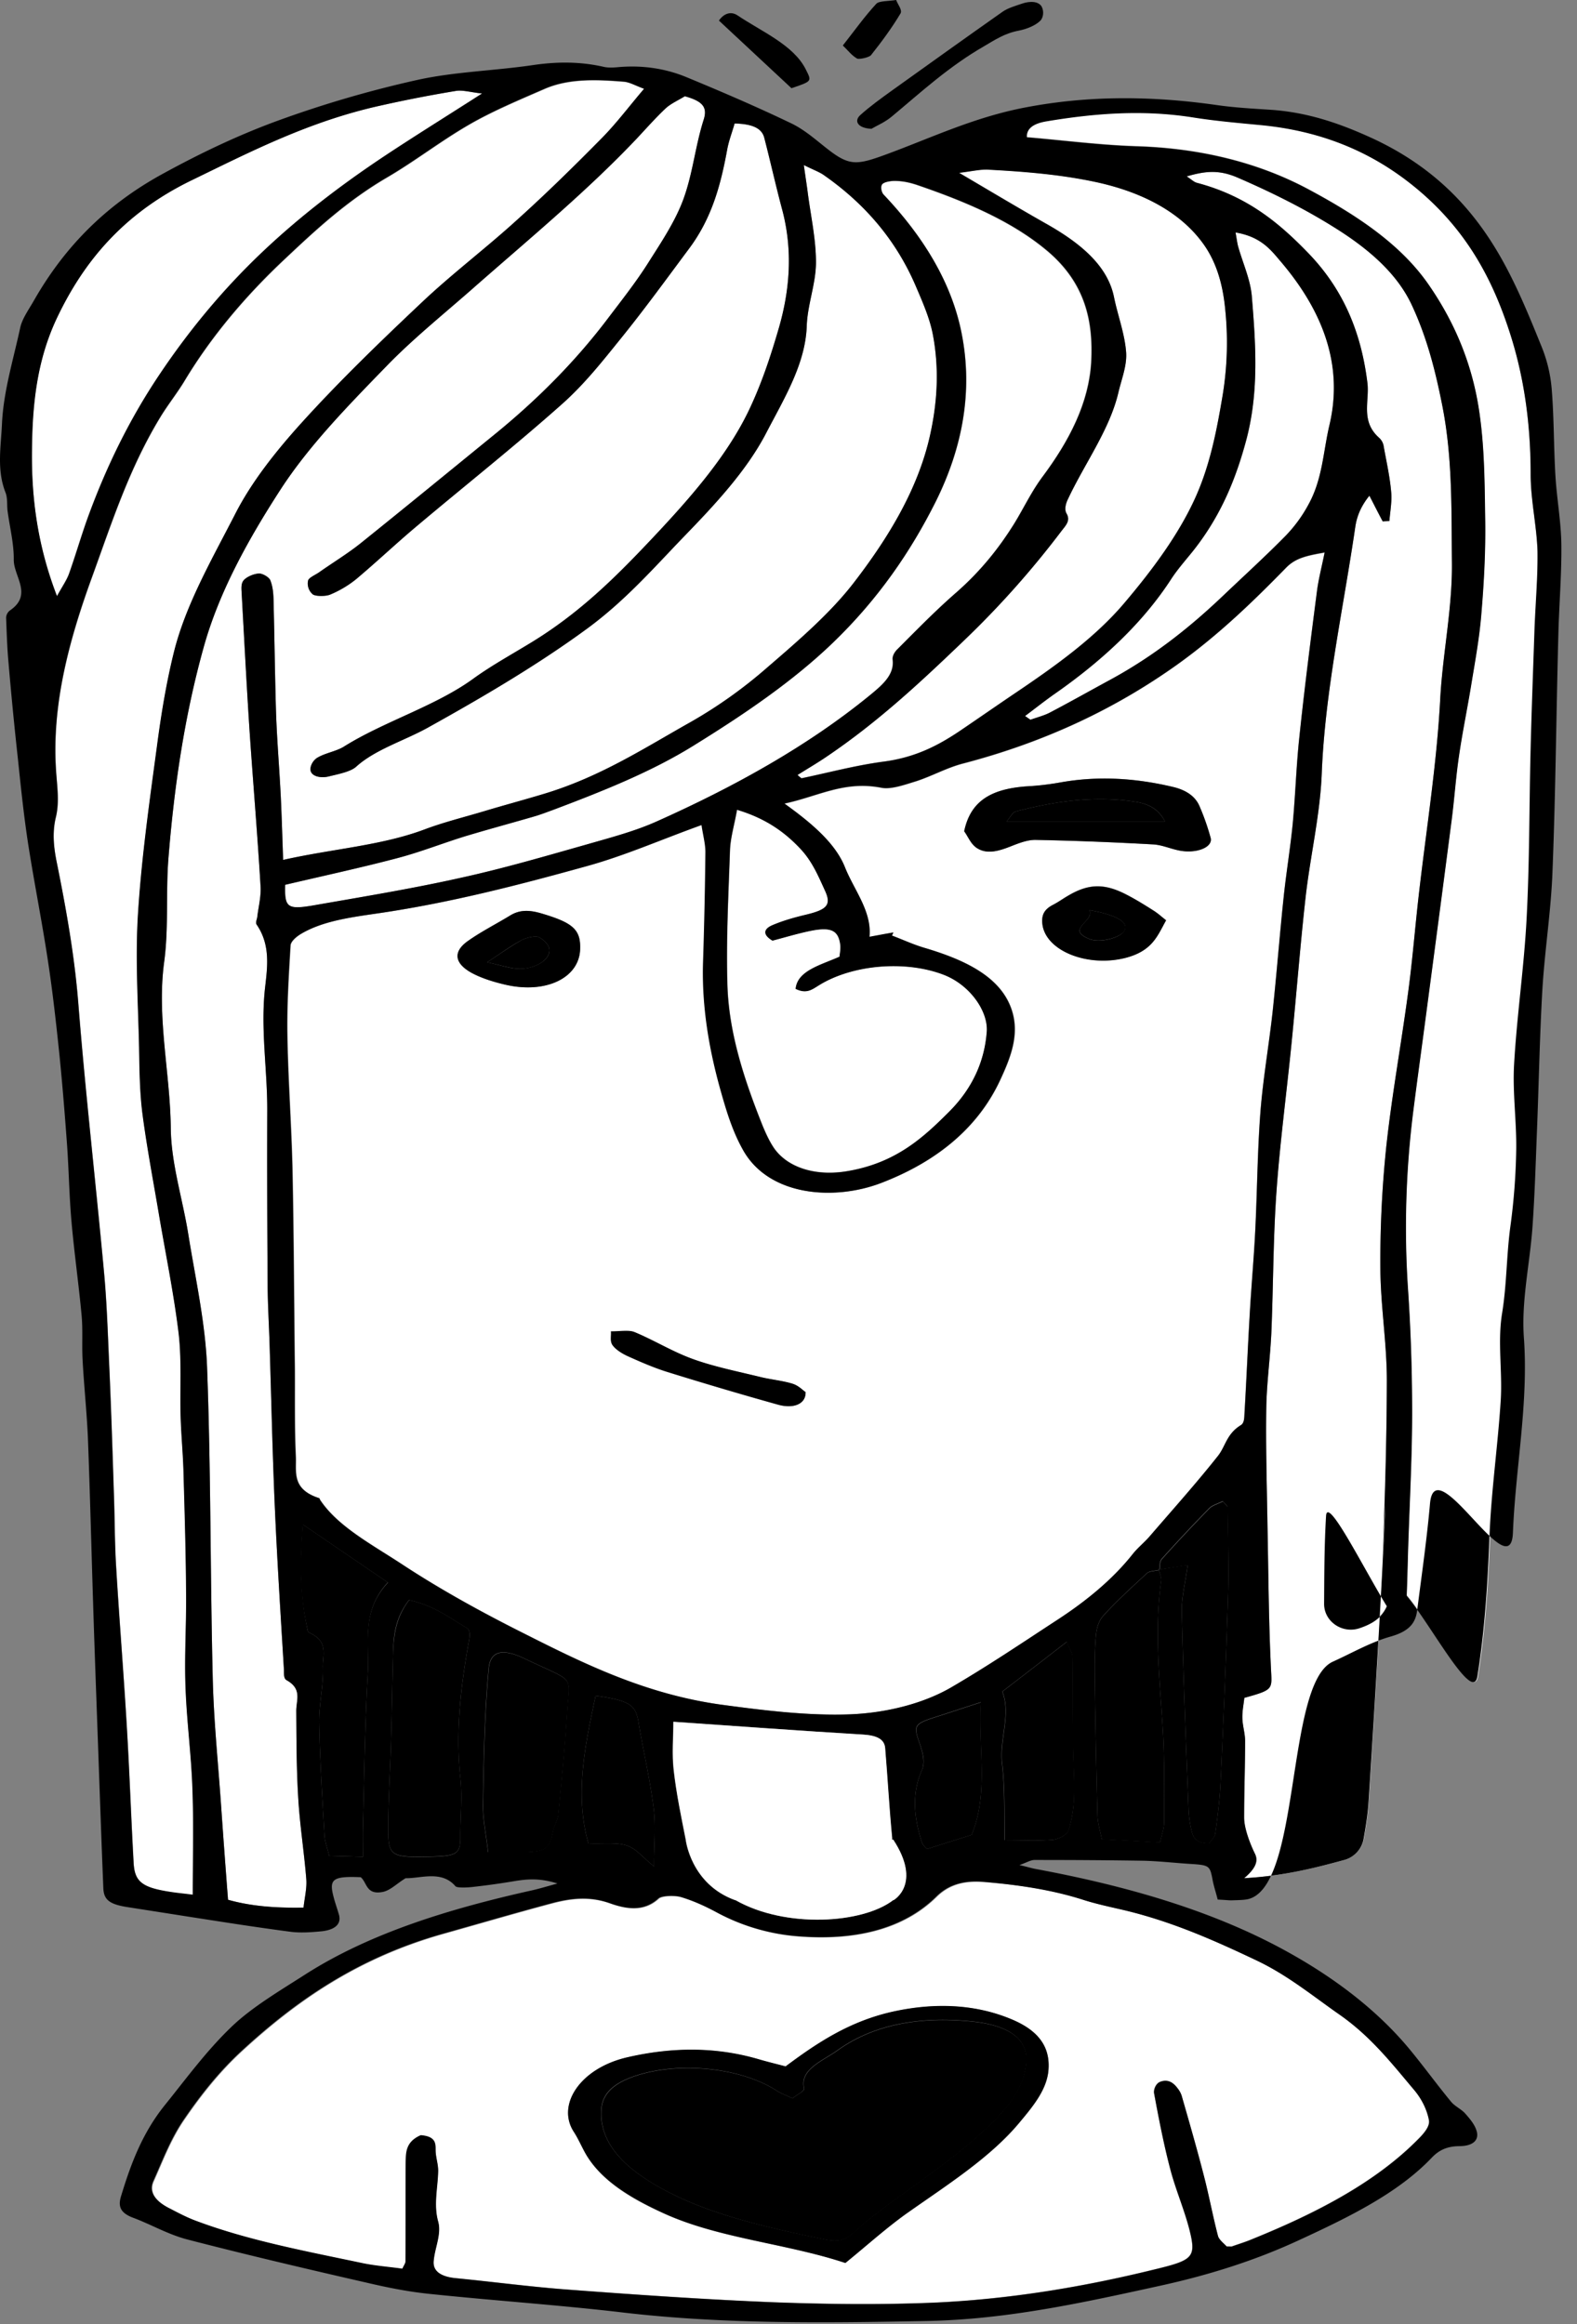
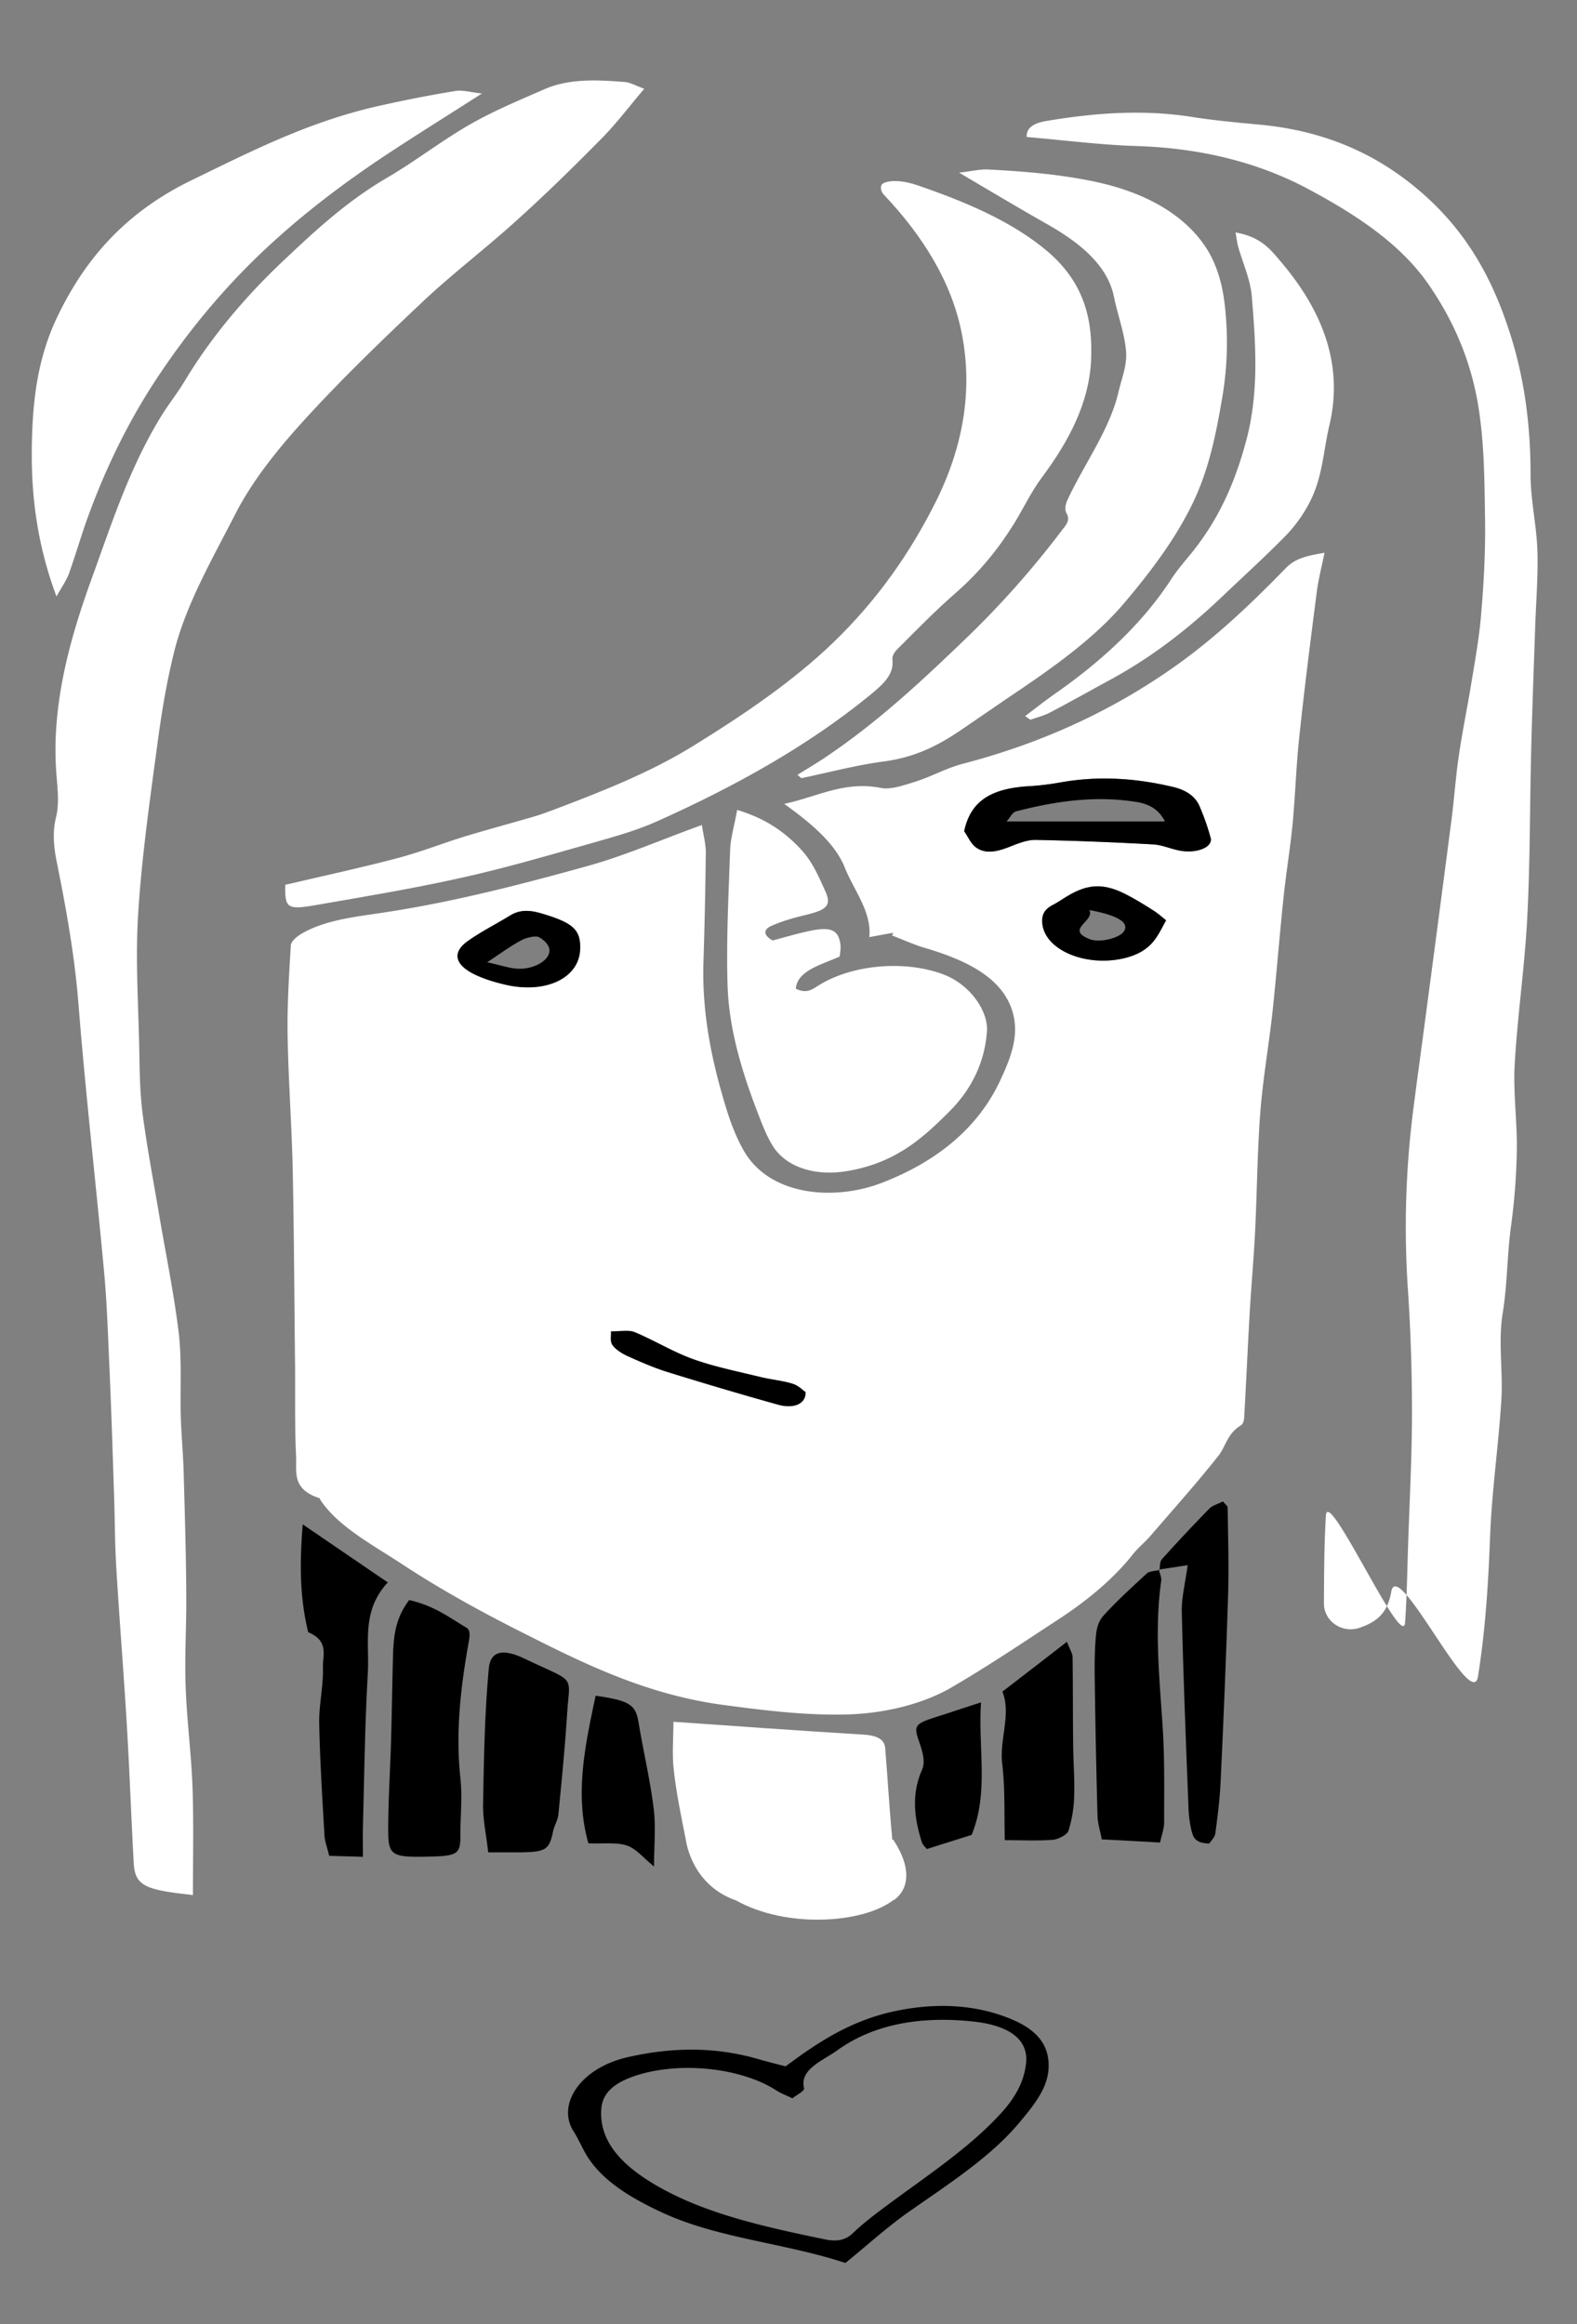
<svg xmlns="http://www.w3.org/2000/svg" width="95" height="140" fill="none">
  <rect width="100%" height="100%" fill="#808080" stroke="none" />
-   <path fill="#000" fill-rule="evenodd" d="M52.497 7.759c-.815-.036-1.074-.46-.673-.827.59-.531 1.264-1.015 1.937-1.5 2.208-1.581 4.417-3.164 6.649-4.734.307-.213.756-.342 1.17-.484.46-.154.991-.154 1.18.2.13.26.107.65-.106.85-.284.272-.791.485-1.276.58-.873.165-1.452.566-2.102.944-2.15 1.24-3.803 2.775-5.562 4.239-.39.33-.921.555-1.217.732zm-4.818-2.445c-1.465-1.37-2.93-2.728-4.37-4.074.272-.401.697-.59 1.11-.319 1.5 1.004 3.366 1.783 4.11 3.236.366.743.437.72-.85 1.157zm3.094-2.574c.708-.898 1.299-1.736 2.02-2.516.165-.177.779-.153 1.192-.224.095.272.39.602.26.815-.508.85-1.122 1.688-1.771 2.503-.107.142-.71.271-.839.212-.33-.188-.543-.484-.862-.79z" clip-rule="evenodd" />
  <path fill="#fff" fill-rule="evenodd" d="M53.808 56.191c-.437.071-.862.154-1.44.26.153-1.535-.934-2.822-1.477-4.191-.567-1.417-1.937-2.61-3.65-3.838 2.056-.437 3.603-1.393 5.847-.956.59.118 1.429-.19 2.09-.39.98-.319 1.842-.815 2.846-1.074 5.008-1.311 9.224-3.342 12.897-5.963 2.503-1.795 4.57-3.802 6.554-5.833.555-.567 1.217-.72 2.315-.91-.177.875-.366 1.595-.46 2.315-.379 2.94-.756 5.88-1.064 8.82-.188 1.748-.236 3.495-.401 5.23-.142 1.43-.378 2.858-.531 4.287-.249 2.326-.426 4.652-.674 6.978-.224 2.055-.59 4.097-.744 6.152-.177 2.361-.189 4.723-.307 7.084-.082 1.665-.236 3.33-.33 4.995-.118 2.019-.201 4.026-.32 6.045-.011.225-.011.532-.212.661-.826.508-.886 1.24-1.358 1.842-1.3 1.642-2.728 3.236-4.11 4.841-.319.366-.732.697-1.027 1.075-1.181 1.488-2.74 2.786-4.535 3.955-2.114 1.382-4.193 2.787-6.425 4.086-1.7.98-3.933 1.523-6.058 1.605-2.563.095-5.197-.236-7.748-.578-4.535-.626-8.22-2.432-11.821-4.25-2.599-1.3-5.126-2.693-7.44-4.216-1.796-1.18-3.863-2.267-4.926-3.873-.023-.035-.023-.094-.059-.106-1.688-.543-1.358-1.606-1.405-2.527-.083-1.783-.047-3.578-.059-5.372-.047-3.956-.06-7.923-.142-11.879-.059-2.68-.26-5.36-.307-8.04-.035-1.819.083-3.649.19-5.467.011-.248.354-.543.66-.72 1.37-.803 3.154-1.004 4.819-1.252 4.263-.638 8.314-1.688 12.318-2.798 2.326-.638 4.476-1.594 6.968-2.492.094.626.236 1.134.236 1.642a309.44 309.44 0 0 1-.142 6.623c-.083 2.61.343 5.196 1.063 7.746.343 1.216.709 2.444 1.358 3.59 1.56 2.75 5.445 3.046 8.279 1.971 3.614-1.381 5.94-3.53 7.18-6.187.638-1.37 1.193-2.763.709-4.238-.638-1.949-2.693-2.988-5.244-3.743-.685-.201-1.31-.496-1.972-.744 0-.036.035-.107.06-.166zm4.275-6.116c.26.354.414.803.815 1.04.59.353 1.287.14 1.925-.107.484-.189 1.051-.425 1.571-.413 2.362.035 4.736.141 7.086.271.555.036 1.075.272 1.618.378 1.027.189 1.996-.224 1.83-.78a14.745 14.745 0 0 0-.673-1.912c-.236-.543-.744-.945-1.582-1.145-2.232-.532-4.488-.697-6.815-.272-.614.106-1.24.189-1.866.224-2.255.13-3.53.862-3.909 2.716zm-23.135 7.108c.035-1.18-.437-1.594-2.291-2.149-.71-.212-1.311-.26-1.914.107-.85.52-1.771.98-2.562 1.546-.898.638-.815 1.335.224 1.913.555.307 1.264.531 1.96.697 2.469.602 4.524-.366 4.583-2.114zm35.3-1.747c-.272-.213-.496-.425-.792-.614a21.431 21.431 0 0 0-1.7-.992c-1.276-.638-2.22-.59-3.413.118-.308.177-.58.378-.898.543-.508.26-.673.567-.661 1.004.035 1.7 2.645 2.798 5.019 2.196 1.642-.413 1.925-1.323 2.445-2.255zm-21.719 28.42c-.165-.106-.413-.378-.78-.496-.625-.189-1.322-.26-1.972-.413-1.346-.33-2.751-.602-4.003-1.063-1.252-.448-2.327-1.133-3.531-1.63-.355-.14-.945-.035-1.43-.046.024.283-.07.59.095.826.19.26.555.496.933.673.756.343 1.535.685 2.374.945 2.208.685 4.429 1.346 6.672 1.972.922.248 1.654-.048 1.642-.768z" clip-rule="evenodd" />
-   <path fill="#fff" fill-rule="evenodd" d="M18.284 114.911c-1.795.035-3.248-.106-4.547-.472a712.448 712.448 0 0 1-.425-5.774c-.177-2.527-.437-5.042-.496-7.569-.154-6.258-.107-12.516-.343-18.773-.106-2.669-.708-5.337-1.133-7.994-.343-2.125-1.028-4.239-1.051-6.352-.036-3.342-.85-6.66-.402-10.013.283-2.078.094-4.192.26-6.27.342-4.262.956-8.525 2.126-12.716.909-3.271 2.633-6.412 4.63-9.494 1.723-2.656 4.074-5.053 6.4-7.45 1.535-1.582 3.342-3.046 5.055-4.546 3.39-2.987 6.944-5.915 9.955-9.092.591-.625 1.146-1.263 1.784-1.865.319-.295.803-.508 1.157-.732 1.11.307 1.37.685 1.134 1.417-.508 1.594-.65 3.235-1.228 4.805-.496 1.346-1.358 2.622-2.173 3.909-.709 1.11-1.547 2.172-2.362 3.247-1.89 2.503-4.17 4.829-6.826 6.99-2.681 2.184-5.362 4.38-8.067 6.553-.78.626-1.677 1.169-2.515 1.759-.236.165-.626.319-.662.508a.857.857 0 0 0 .284.814c.165.13.803.13 1.063.012a6.39 6.39 0 0 0 1.547-.92c1.252-1.052 2.42-2.162 3.673-3.212 2.905-2.445 5.928-4.841 8.74-7.345 1.38-1.227 2.467-2.62 3.566-3.979 1.429-1.77 2.74-3.577 4.086-5.384 1.394-1.865 1.913-3.896 2.291-5.95.095-.532.295-1.04.449-1.583 1.04.024 1.63.272 1.783.85.378 1.453.697 2.905 1.087 4.357.637 2.409.472 4.806-.225 7.179-.484 1.665-1.039 3.341-1.818 4.96-1.311 2.703-3.449 5.159-5.705 7.556-2.102 2.231-4.275 4.44-7.204 6.258-1.24.767-2.55 1.476-3.684 2.302-2.268 1.641-5.362 2.562-7.771 4.074-.45.283-1.146.39-1.607.673-.271.165-.448.531-.401.767.07.366.638.473 1.098.355.59-.142 1.311-.284 1.642-.58 1.145-1.038 2.87-1.558 4.287-2.337 3.378-1.877 6.672-3.814 9.649-5.998 2.279-1.677 3.968-3.613 5.787-5.502 1.925-1.984 3.802-4.003 4.972-6.246 1.098-2.114 2.385-4.192 2.456-6.495.047-1.275.555-2.538.555-3.813 0-1.429-.33-2.858-.508-4.286-.059-.45-.13-.886-.224-1.57.614.306.956.424 1.216.613 2.705 1.89 4.44 4.156 5.515 6.648.414.968.85 1.948 1.04 2.94.39 2.043.283 4.073-.177 6.116-.709 3.153-2.445 6.069-4.595 8.856-1.393 1.806-3.306 3.46-5.184 5.077a28.172 28.172 0 0 1-4.618 3.294c-2.775 1.559-5.409 3.282-8.774 4.31-1.205.366-2.445.696-3.662 1.062-1.216.366-2.468.673-3.625 1.11-2.587.968-5.504 1.157-8.503 1.83-.048-1.357-.083-2.597-.142-3.825-.083-1.665-.225-3.342-.284-5.007-.07-2.29-.094-4.58-.153-6.871-.012-.39-.047-.78-.2-1.157-.072-.166-.473-.414-.698-.39-.319.023-.708.2-.885.39-.166.177-.154.448-.142.684.153 2.751.295 5.502.472 8.254.213 3.176.485 6.352.674 9.528.035.614-.13 1.228-.201 1.842-.024.154-.118.33-.036.449.839 1.228.65 2.538.508 3.79-.283 2.491.142 4.96.13 7.439-.012 3.53 0 7.06.024 10.59.011 1.158.082 2.315.118 3.484.106 3.377.177 6.754.33 10.13.142 3.142.343 6.282.532 9.423.012.224-.036.555.165.661.945.532.579 1.193.579 1.842.012 1.748.012 3.495.118 5.243.095 1.629.354 3.247.484 4.876.047.555-.094 1.098-.165 1.736zm7.097 13.731c-.92.401-.897 1.051-.909 1.665-.012 1.984 0 3.967-.012 5.939 0 .106-.082.213-.189.437-.838-.118-1.688-.177-2.492-.354-3.424-.721-6.885-1.37-10.026-2.563-.555-.212-1.051-.484-1.559-.743-.803-.414-1.228-.969-.921-1.63.567-1.263 1.04-2.55 1.866-3.743.98-1.428 2.102-2.857 3.484-4.121 3.2-2.94 6.885-5.549 12.046-7.013 2.185-.614 4.358-1.252 6.566-1.842 1.146-.307 2.291-.449 3.52-.012.992.354 2.054.531 2.94-.283.19-.177.992-.201 1.37-.083.78.236 1.512.579 2.185.945a12.34 12.34 0 0 0 4.901 1.417c3.39.259 6.295-.426 8.29-2.397.697-.685 1.583-.98 2.8-.886 2.09.154 4.121.437 6.023 1.063.78.248 1.618.425 2.433.614 2.928.696 5.503 1.853 7.995 3.034 1.866.886 3.366 2.126 4.972 3.247 1.901 1.323 3.165 2.952 4.5 4.534.472.555.79 1.205.909 1.842.07.366-.307.803-.65 1.146-2.55 2.585-6.094 4.439-10.003 6.021-.39.166-.815.296-1.216.437-.047.012-.106 0-.319 0-.154-.177-.449-.389-.52-.626-.319-1.216-.543-2.456-.862-3.672-.413-1.606-.874-3.199-1.334-4.805a1.478 1.478 0 0 0-.248-.437c-.225-.295-.555-.579-1.063-.366-.236.106-.378.448-.343.673.284 1.535.579 3.07.98 4.593.331 1.263.874 2.491 1.181 3.755.378 1.558.13 1.724-2.114 2.267-4.322 1.062-8.774 1.806-13.368 2.007-3.177.13-6.39.094-9.566-.024-4.11-.165-8.208-.448-12.306-.755-2.291-.166-4.57-.473-6.862-.697-.886-.083-1.393-.413-1.346-1.015.059-.803.484-1.63.271-2.397-.283-1.028-.023-2.019 0-3.023.012-.413-.141-.827-.153-1.24.035-.401.059-.838-.85-.909zm25.545 7.675c1.311-1.075 2.421-2.066 3.673-2.964 2.433-1.724 5.008-3.341 6.767-5.431.85-1.016 1.713-2.031 1.796-3.235.094-1.252-.461-2.267-2.103-2.988-2.279-1.003-4.77-1.051-7.192-.531-2.669.567-4.653 1.901-6.543 3.318-.484-.13-1.039-.26-1.558-.413-2.622-.78-5.28-.756-7.949-.142-2.858.649-4.31 2.869-3.247 4.499.283.425.46.873.708 1.31.91 1.594 2.67 2.68 4.724 3.601 3.319 1.512 7.358 1.795 10.924 2.976zm30.057-24.276c-1.854.508-3.709.968-6.035 1.098.685-.578.874-1.027.65-1.476-.284-.578-.65-1.523-.65-2.172 0-1.535.059-3.082.059-4.617 0-.46-.154-.921-.165-1.381-.012-.425.082-.839.118-1.217 1.783-.495 1.665-.507 1.606-1.747-.142-2.916-.154-5.821-.213-8.737-.035-2.326-.106-4.64-.07-6.967.023-1.511.236-3.023.306-4.546.118-2.833.107-5.679.308-8.501.212-2.987.614-5.963.909-8.95.295-2.94.52-5.88.85-8.82.284-2.48.874-4.947.969-7.427.2-4.983 1.299-9.895 2.02-14.842.094-.637.342-1.251.85-1.877.271.52.53 1.039.802 1.547.13-.012.272-.012.402-.024.047-.59.165-1.18.106-1.771-.082-.933-.295-1.854-.46-2.787a.876.876 0 0 0-.272-.46c-1.122-1.004-.567-2.196-.697-3.294-.342-2.775-1.287-5.467-3.555-7.817-1.688-1.747-3.625-3.424-6.707-4.239-.19-.047-.331-.2-.627-.39 1.17-.342 1.985-.4 3.095.083 2.15.933 4.145 1.937 6 3.117 2.042 1.3 3.649 2.763 4.487 4.593.897 1.937 1.394 3.897 1.795 5.904.65 3.2.567 6.4.602 9.611.024 2.763-.566 5.479-.708 8.23-.213 3.956-.85 7.887-1.3 11.843-.224 1.972-.377 3.944-.649 5.915-.413 3.058-.968 6.105-1.299 9.163a66.13 66.13 0 0 0-.354 7.332c.012 2.244.39 4.487.39 6.742 0 3.838-.119 7.675-.284 11.513.378-8.537.284-3.094-.803 13.861-.047.744-.165 1.476-.295 2.22a1.645 1.645 0 0 1-1.181 1.287z" clip-rule="evenodd" />
  <path fill="#fff" fill-rule="evenodd" d="M38.81 5.349c-.898 1.05-1.619 2.019-2.504 2.928-1.665 1.688-3.354 3.353-5.15 4.97-1.854 1.69-3.932 3.26-5.739 4.972-2.504 2.361-4.984 4.758-7.228 7.237-1.582 1.748-3.035 3.59-4.015 5.515-1.405 2.739-2.988 5.466-3.697 8.347-.46 1.866-.767 3.767-1.015 5.656-.449 3.33-.921 6.66-1.134 9.99-.177 2.703 0 5.407.06 8.123.023 1.358.035 2.727.212 4.073.271 2.043.661 4.074 1.004 6.116.401 2.35.885 4.7 1.169 7.061.189 1.665.07 3.342.118 5.007.035 1.169.153 2.326.177 3.495.07 2.444.142 4.9.154 7.344.011 1.818-.107 3.636-.036 5.455.07 2.019.342 4.038.413 6.057.071 2.113.024 4.239.024 6.459-.543-.071-.968-.107-1.394-.178-1.665-.259-2.114-.614-2.173-1.759-.153-2.751-.248-5.514-.413-8.265-.189-3.188-.449-6.364-.638-9.54-.094-1.512-.082-3.035-.141-4.546-.083-2.586-.166-5.184-.284-7.77-.083-1.865-.142-3.73-.319-5.584-.496-5.35-1.11-10.698-1.535-16.047-.224-2.833-.72-5.632-1.287-8.442-.19-.92-.296-1.818-.071-2.763.236-.944.07-1.924.012-2.893-.248-3.955.791-7.804 2.185-11.63 1.18-3.247 2.22-6.506 4.11-9.611.46-.756 1.039-1.476 1.487-2.232 1.571-2.597 3.614-5.041 6.035-7.308 1.83-1.724 3.697-3.46 6.118-4.877 1.736-1.015 3.248-2.208 4.995-3.212 1.394-.802 2.977-1.464 4.524-2.137 1.452-.625 3.117-.555 4.735-.425.367.012.697.213 1.24.414zM81.88 98.06c-1.027.343-2.137-.401-2.125-1.488v-.023c.011-1.748.011-3.495.118-5.255.106-1.818 4.641 8.254 4.77 6.435.107-1.51.13-3.034.178-4.545.095-2.905.26-5.821.236-8.726-.011-2.279-.094-4.57-.248-6.848a55.85 55.85 0 0 1 .307-10.603c.225-1.783.473-3.566.709-5.35.543-4.096 1.086-8.193 1.618-12.302.165-1.276.248-2.55.437-3.826.212-1.464.52-2.928.756-4.392.236-1.429.496-2.858.602-4.286.153-1.819.248-3.649.224-5.467-.035-2.326-.035-4.652-.413-6.955-.413-2.491-1.346-4.9-2.952-7.238-1.666-2.444-4.3-4.203-7.252-5.785-2.988-1.606-6.483-2.492-10.404-2.61-2.185-.07-4.358-.354-6.59-.543-.036-.578.472-.85 1.193-.968 2.893-.484 5.81-.709 8.798-.236 1.335.212 2.68.33 4.039.46 3.567.33 6.39 1.512 8.728 3.26 3.448 2.585 5.16 5.702 6.259 9.02.968 2.893 1.334 5.821 1.334 8.785 0 1.546.366 3.081.414 4.628.047 1.582-.095 3.176-.142 4.759-.083 2.444-.177 4.888-.236 7.332-.083 3.341-.06 6.683-.237 10.024-.153 2.94-.59 5.88-.755 8.82-.095 1.7.153 3.401.13 5.101a38.536 38.536 0 0 1-.355 4.652c-.236 1.736-.212 3.472-.496 5.207-.283 1.724.024 3.495-.082 5.243-.177 2.798-.59 5.585-.685 8.383-.107 2.763-.284 5.502-.72 8.253-.367 2.279-4.89-7.344-5.233-5.065-.212 1.11-.684 1.736-1.925 2.15z" clip-rule="evenodd" />
  <path fill="#fff" fill-rule="evenodd" d="M17.186 53.299c2.314-.543 4.558-1.027 6.755-1.606 1.393-.366 2.693-.886 4.063-1.31 1.37-.414 2.775-.792 4.157-1.193.413-.118.803-.272 1.192-.413 2.977-1.122 5.905-2.291 8.433-3.861 3.058-1.89 5.975-3.873 8.373-6.176 2.74-2.633 4.712-5.514 6.224-8.536 1.63-3.283 2.232-6.672 1.559-10.096-.59-3.034-2.268-5.82-4.724-8.407-.154-.165-.213-.484-.071-.614.153-.141.59-.2.886-.177.39.012.803.107 1.157.225 3.012 1.027 5.834 2.231 7.948 4.038 2.268 1.948 2.705 4.25 2.586 6.6-.13 2.48-1.31 4.782-2.964 6.99-.661.897-1.11 1.866-1.677 2.787-.91 1.464-2.02 2.857-3.472 4.132-1.264 1.098-2.397 2.267-3.555 3.424-.189.177-.33.437-.295.65.106.897-.614 1.511-1.394 2.149-3.672 2.999-8.054 5.455-12.837 7.592-1.287.578-2.764.968-4.204 1.381-2.504.709-4.996 1.44-7.582 2.008-2.846.637-5.775 1.121-8.692 1.629-1.748.307-1.902.2-1.866-1.216z" clip-rule="evenodd" />
-   <path fill="#fff" fill-rule="evenodd" d="M48.045 46.673c.578-.366 1.169-.708 1.724-1.086 3.153-2.125 5.74-4.558 8.29-7.002a55.34 55.34 0 0 0 5.87-6.588c.26-.343.579-.638.319-1.075-.142-.248-.047-.602.094-.885 1.004-2.137 2.516-4.18 3.036-6.424.189-.802.52-1.605.46-2.408-.082-1.11-.508-2.22-.732-3.33-.39-1.89-2.02-3.247-4.122-4.428-1.665-.944-3.283-1.913-5.208-3.046.791-.095 1.311-.224 1.807-.189 2.197.118 4.358.295 6.484.756 2.976.65 5.184 1.948 6.46 3.766.815 1.157 1.145 2.527 1.275 3.826a19.632 19.632 0 0 1-.141 5.195c-.355 2.114-.756 4.25-1.677 6.27-1.004 2.196-2.551 4.286-4.264 6.305-1.771 2.09-4.169 3.802-6.66 5.479-1.099.743-2.186 1.5-3.284 2.243-1.287.862-2.657 1.57-4.547 1.818-1.688.225-3.306.662-4.948 1.004a1.93 1.93 0 0 1-.236-.2zM3.403 35.93c-1.145-3.07-1.511-5.94-1.488-8.785.024-2.704.272-5.42 1.535-8.053 1.56-3.259 3.91-6.199 8.055-8.218 3.578-1.736 7.133-3.577 11.444-4.522a79.696 79.696 0 0 1 4.5-.874c.413-.07.897.083 1.582.154-1.913 1.228-3.602 2.279-5.244 3.353-2.94 1.913-5.633 3.956-8.019 6.223-2.444 2.325-4.452 4.793-6.176 7.367-1.878 2.799-3.272 5.727-4.346 8.702-.39 1.098-.709 2.197-1.099 3.295-.153.401-.413.767-.744 1.357zm41.004 12.858c1.82.543 2.965 1.428 3.862 2.397.685.743 1.051 1.629 1.441 2.48.402.873.106 1.144-1.18 1.451-.698.166-1.395.366-2.02.638-.532.224-.555.567.035.897.732-.189 1.5-.425 2.303-.59 1.24-.248 1.677-.024 1.783.862.024.224-.023.46-.047.697-1.134.507-2.54.838-2.645 1.936.65.319.98.047 1.381-.2 2.02-1.264 5.22-1.536 7.535-.65 1.595.614 2.693 2.208 2.598 3.436-.13 1.747-.838 3.389-2.267 4.817-1.535 1.535-3.189 3.082-6.118 3.578-1.913.33-3.614-.2-4.44-1.394-.284-.424-.484-.873-.673-1.322-1.11-2.775-2.032-5.573-2.126-8.454-.083-2.704.059-5.42.153-8.135.024-.744.26-1.512.425-2.444z" clip-rule="evenodd" />
+   <path fill="#fff" fill-rule="evenodd" d="M48.045 46.673c.578-.366 1.169-.708 1.724-1.086 3.153-2.125 5.74-4.558 8.29-7.002a55.34 55.34 0 0 0 5.87-6.588c.26-.343.579-.638.319-1.075-.142-.248-.047-.602.094-.885 1.004-2.137 2.516-4.18 3.036-6.424.189-.802.52-1.605.46-2.408-.082-1.11-.508-2.22-.732-3.33-.39-1.89-2.02-3.247-4.122-4.428-1.665-.944-3.283-1.913-5.208-3.046.791-.095 1.311-.224 1.807-.189 2.197.118 4.358.295 6.484.756 2.976.65 5.184 1.948 6.46 3.766.815 1.157 1.145 2.527 1.275 3.826a19.632 19.632 0 0 1-.141 5.195c-.355 2.114-.756 4.25-1.677 6.27-1.004 2.196-2.551 4.286-4.264 6.305-1.771 2.09-4.169 3.802-6.66 5.479-1.099.743-2.186 1.5-3.284 2.243-1.287.862-2.657 1.57-4.547 1.818-1.688.225-3.306.662-4.948 1.004a1.93 1.93 0 0 1-.236-.2M3.403 35.93c-1.145-3.07-1.511-5.94-1.488-8.785.024-2.704.272-5.42 1.535-8.053 1.56-3.259 3.91-6.199 8.055-8.218 3.578-1.736 7.133-3.577 11.444-4.522a79.696 79.696 0 0 1 4.5-.874c.413-.07.897.083 1.582.154-1.913 1.228-3.602 2.279-5.244 3.353-2.94 1.913-5.633 3.956-8.019 6.223-2.444 2.325-4.452 4.793-6.176 7.367-1.878 2.799-3.272 5.727-4.346 8.702-.39 1.098-.709 2.197-1.099 3.295-.153.401-.413.767-.744 1.357zm41.004 12.858c1.82.543 2.965 1.428 3.862 2.397.685.743 1.051 1.629 1.441 2.48.402.873.106 1.144-1.18 1.451-.698.166-1.395.366-2.02.638-.532.224-.555.567.035.897.732-.189 1.5-.425 2.303-.59 1.24-.248 1.677-.024 1.783.862.024.224-.023.46-.047.697-1.134.507-2.54.838-2.645 1.936.65.319.98.047 1.381-.2 2.02-1.264 5.22-1.536 7.535-.65 1.595.614 2.693 2.208 2.598 3.436-.13 1.747-.838 3.389-2.267 4.817-1.535 1.535-3.189 3.082-6.118 3.578-1.913.33-3.614-.2-4.44-1.394-.284-.424-.484-.873-.673-1.322-1.11-2.775-2.032-5.573-2.126-8.454-.083-2.704.059-5.42.153-8.135.024-.744.26-1.512.425-2.444z" clip-rule="evenodd" />
  <path fill="#fff" fill-rule="evenodd" d="M61.756 43.133c.603-.449 1.193-.921 1.819-1.358 2.905-2.031 5.303-4.298 6.98-6.884.39-.602.897-1.169 1.358-1.747 1.665-2.114 2.563-4.345 3.189-6.707.743-2.88.543-5.727.307-8.596-.083-.992-.532-1.972-.815-2.963-.071-.248-.095-.508-.166-.874 1.571.26 2.162 1.098 2.74 1.771 2.587 3.046 3.756 6.293 2.917 9.836-.378 1.605-.413 3.247-1.263 4.782a8.449 8.449 0 0 1-1.359 1.865c-1.204 1.228-2.503 2.409-3.767 3.613-1.972 1.878-4.157 3.637-6.838 5.09-1.216.66-2.409 1.333-3.626 1.971-.342.177-.767.283-1.157.425a5.478 5.478 0 0 1-.319-.224z" clip-rule="evenodd" />
  <path fill="#000" fill-rule="evenodd" d="M24.65 96.383c1.558.355 2.456 1.087 3.472 1.677.212.13.177.508.13.767-.497 2.74-.816 5.491-.52 8.254.13 1.157 0 2.326 0 3.483.012 1.11-.166 1.24-1.902 1.275-2.22.047-2.444-.047-2.444-1.594 0-1.865.13-3.731.177-5.597.047-1.7.07-3.412.118-5.112.047-1.04.153-2.078.968-3.153zm45.16-1.829c.048.224.178.46.142.684-.413 2.905-.106 5.81.083 8.714.13 1.937.094 3.885.094 5.821 0 .378-.141.744-.248 1.217-1.228-.071-2.302-.13-3.507-.189-.106-.532-.248-.98-.26-1.441a623.54 623.54 0 0 1-.165-8.135c-.012-.897-.012-1.783.07-2.68.036-.414.142-.874.45-1.216.802-.886 1.724-1.724 2.633-2.563.13-.118.484-.13.732-.189l-.023-.023zm-51.573-2.729c1.89 1.287 3.472 2.373 5.125 3.495-1.606 1.736-1.098 3.637-1.204 5.467-.178 3.094-.213 6.199-.296 9.292-.012.567 0 1.134 0 1.772-.732-.024-1.287-.036-2.031-.06-.095-.425-.26-.826-.284-1.227-.13-2.244-.271-4.499-.318-6.742-.024-1.122.26-2.256.224-3.377-.024-.72.378-1.57-.838-2.102-.071-.035-.083-.142-.095-.213-.46-1.995-.472-3.99-.283-6.305zm11.172 19.756c-.118-1.086-.331-2.007-.307-2.928.047-2.716.094-5.42.342-8.124.095-1.086.839-1.251 2.185-.602 3.094 1.476 2.693.909 2.54 3.235-.13 2.043-.332 4.098-.532 6.14-.036.343-.248.673-.32 1.016-.224 1.11-.436 1.251-2.054 1.263h-1.854z" clip-rule="evenodd" />
  <path fill="#000" fill-rule="evenodd" d="M69.846 94.577c.047-.224 0-.496.165-.673a98.18 98.18 0 0 1 2.858-3.046c.166-.166.496-.26.803-.414.142.177.284.272.284.366.023 1.783.082 3.566.023 5.35a705.462 705.462 0 0 1-.448 11.157c-.048 1.051-.178 2.09-.32 3.129-.023.213-.235.413-.365.602-.886-.012-.98-.425-1.075-.803a6.918 6.918 0 0 1-.177-1.393c-.154-3.908-.307-7.816-.402-11.737-.023-.873.213-1.759.355-2.833-.744.118-1.252.189-1.748.271l.047.024zm-9.46 7.321a963.751 963.751 0 0 0 3.886-3c.177.46.342.697.342.933.024 1.783.012 3.566.036 5.361.011 1.003.094 2.019.059 3.022a7.722 7.722 0 0 1-.343 2.067c-.07.224-.578.507-.933.543-.897.071-1.819.024-2.905.024-.035-1.594.024-3.106-.154-4.605-.177-1.476.555-2.964.012-4.345zm-24.506.248c2.056.295 2.41.543 2.587 1.605.284 1.724.697 3.448.91 5.184.141 1.086.023 2.184.023 3.495-.697-.555-1.051-1.063-1.653-1.264-.59-.2-1.418-.094-2.303-.13-.839-2.975-.19-5.927.437-8.89zm22.652 8.384-2.692.85c-.036-.047-.248-.225-.308-.413-.46-1.453-.637-2.893.012-4.357.225-.52.012-1.146-.177-1.701-.319-.921-.283-1.062.933-1.452.862-.272 1.724-.567 2.799-.909-.189 2.739.484 5.419-.567 7.982zm-.449-60.455c.39-1.854 1.666-2.586 3.91-2.716a16.093 16.093 0 0 0 1.865-.224c2.315-.414 4.583-.26 6.815.271.838.2 1.346.602 1.582 1.145.272.626.496 1.264.673 1.913.154.555-.803.957-1.83.78-.555-.095-1.063-.343-1.618-.378a202.83 202.83 0 0 0-7.086-.272c-.52-.012-1.087.224-1.57.413-.639.248-1.335.46-1.926.107-.413-.236-.555-.685-.815-1.04zm12.094-.59c-.378-.757-.992-1.075-1.82-1.193-2.467-.378-4.83-.012-7.132.578-.248.06-.355.355-.59.614h9.542zm-35.229 7.699c-.06 1.759-2.126 2.715-4.583 2.113-.696-.165-1.393-.39-1.96-.697-1.04-.578-1.122-1.275-.224-1.912.779-.555 1.712-1.028 2.562-1.547.603-.366 1.205-.319 1.914-.106 1.866.555 2.338.968 2.29 2.149zm-5.598.779c.826.189 1.252.33 1.689.378 1.039.118 2.149-.485 2.054-1.17-.035-.26-.33-.578-.66-.731-.19-.083-.745.047-1.005.189-.65.342-1.216.767-2.078 1.334zm40.898-2.527c-.52.921-.815 1.842-2.445 2.267-2.374.602-4.984-.496-5.02-2.196-.011-.437.154-.744.662-1.004.319-.165.59-.366.898-.543 1.192-.708 2.137-.755 3.413-.118.602.295 1.157.65 1.7.992.295.177.532.401.791.602zm-4.618-.614c.33.673-1.465 1.145-.024 1.736.638.271 1.854-.06 2.102-.46.331-.496-.319-.957-2.078-1.276zm-17.1 29.035c.023.72-.721 1.015-1.654.755a242.16 242.16 0 0 1-6.673-1.971c-.827-.26-1.606-.603-2.374-.945-.366-.165-.744-.401-.933-.673-.165-.236-.07-.543-.094-.827.484.012 1.075-.106 1.429.048 1.216.507 2.28 1.18 3.531 1.629 1.252.449 2.645.732 4.004 1.063.65.165 1.358.224 1.972.413.378.118.626.401.791.508zm2.396 52.459c-3.554-1.18-7.605-1.476-10.924-2.987-2.043-.933-3.814-2.019-4.724-3.601-.248-.437-.437-.886-.708-1.311-1.063-1.629.378-3.849 3.248-4.498 2.68-.614 5.326-.638 7.948.141.531.154 1.074.284 1.559.413 1.9-1.416 3.873-2.739 6.542-3.317 2.421-.52 4.913-.461 7.192.531 1.642.72 2.197 1.736 2.103 2.987-.095 1.205-.945 2.22-1.795 3.235-1.76 2.09-4.335 3.72-6.768 5.432-1.263.909-2.362 1.913-3.672 2.975zm-3.188-9.918c-.39-.189-.697-.295-.945-.46-2.197-1.429-6.035-1.795-8.692-.839-1.17.425-1.819 1.027-1.878 1.948-.142 1.96 1.276 3.425 3.366 4.629 2.929 1.688 6.52 2.479 10.133 3.223.685.142 1.216.048 1.653-.377.46-.437.98-.862 1.512-1.264 2.598-1.972 5.468-3.778 7.511-6.069.827-.933 1.311-1.865 1.417-2.94.13-1.429-1.063-2.231-3.106-2.468-3.165-.354-6.035.118-8.267 1.724-.885.638-2.279 1.134-2.007 2.279.047.177-.425.39-.697.614z" clip-rule="evenodd" />
-   <path fill="#000" fill-rule="evenodd" d="M70.177 49.485h-9.543c.236-.26.355-.555.59-.614 2.292-.59 4.654-.956 7.134-.579.815.119 1.429.437 1.819 1.193zM29.35 57.963c.862-.567 1.44-.98 2.078-1.335.26-.141.815-.271 1.004-.189.33.154.626.473.661.733.083.684-1.015 1.298-2.055 1.168-.448-.059-.862-.189-1.688-.377zm36.28-3.141c1.76.319 2.409.78 2.09 1.275-.26.39-1.464.72-2.102.46-1.453-.602.343-1.062.012-1.735zm-17.892 71.577c.271-.225.744-.437.708-.603-.271-1.145 1.122-1.641 2.008-2.278 2.232-1.606 5.102-2.079 8.267-1.724 2.043.236 3.248 1.039 3.106 2.467-.106 1.075-.579 2.008-1.417 2.94-2.043 2.291-4.913 4.098-7.511 6.069a17.92 17.92 0 0 0-1.512 1.264c-.437.425-.968.519-1.653.378-3.614-.744-7.204-1.547-10.133-3.224-2.09-1.204-3.508-2.668-3.366-4.628.059-.909.709-1.523 1.878-1.949 2.657-.956 6.495-.59 8.692.839.236.153.543.26.933.449z" clip-rule="evenodd" />
-   <path fill="#000" d="M93.702 28.692c-.106-1.748-.083-3.484-.224-5.231a8.646 8.646 0 0 0-.59-2.527c-.698-1.724-1.394-3.448-2.304-5.113-1.618-2.951-3.932-5.643-7.9-7.485-1.855-.85-3.827-1.57-6.154-1.724-1.086-.071-2.173-.13-3.236-.284-3.897-.555-7.735-.59-11.573.154-3 .578-5.515 1.77-8.184 2.763-2.008.744-2.374.79-3.898-.437-.638-.508-1.264-1.051-2.055-1.417-2.02-.968-4.11-1.866-6.224-2.74-1.251-.519-2.657-.743-4.157-.602-.271.024-.59.036-.838-.023-1.406-.319-2.787-.319-4.252-.106-2.314.342-4.747.401-6.98.897a67.328 67.328 0 0 0-8.408 2.456c-2.421.885-4.7 1.984-6.838 3.152-3.732 2.02-6.141 4.7-7.842 7.675-.307.543-.708 1.086-.827 1.641C.805 21.654.215 23.555.12 25.503c-.059 1.406-.33 2.787.213 4.169.141.366.07.767.13 1.157.13.956.378 1.924.366 2.892 0 1.016 1.157 2.102-.225 3.047a.583.583 0 0 0-.236.437c.036.897.06 1.782.142 2.68.165 1.936.354 3.873.567 5.81.177 1.7.354 3.411.614 5.112.366 2.35.838 4.7 1.193 7.049.295 1.924.507 3.86.708 5.797.177 1.783.32 3.566.449 5.337.106 1.511.13 3.023.26 4.534.165 1.901.437 3.802.614 5.703.083.886.012 1.783.059 2.669.083 1.546.248 3.105.319 4.652.13 3.377.212 6.754.319 10.13.106 3.377.236 6.754.354 10.119.083 2.326.165 4.652.26 6.967.035.685.39.944 1.417 1.11 1.134.177 2.268.354 3.39.531 2.137.331 4.275.673 6.436.956.602.083 1.264.036 1.89-.023.803-.083 1.216-.425 1.062-.992-.106-.378-.248-.756-.342-1.145-.26-1.016 0-1.193 1.653-1.122.378.319.32 1.051 1.264.897.496-.071.874-.496 1.44-.838.898.024 2.162-.496 3 .484.095.106.674.083 1.004.047.85-.094 1.701-.212 2.551-.354.78-.13 1.547-.189 2.587.142-.674.189-1.075.307-1.477.401-5.042 1.122-9.814 2.586-13.71 5.077-1.548.992-3.19 1.96-4.406 3.117-1.547 1.476-2.752 3.141-4.039 4.735-1.394 1.724-2.079 3.613-2.657 5.514-.166.555-.095.98.72 1.287 1.11.414 2.102 1.004 3.271 1.311 3.555.921 7.17 1.771 10.783 2.598 1.252.295 2.54.554 3.838.684 3.838.402 7.724.662 11.55 1.11 6.106.721 12.26.638 18.4.52 4.842-.095 9.413-1.11 13.995-2.114 3.023-.661 5.799-1.546 8.397-2.751 3.023-1.393 5.964-2.834 7.983-4.947.39-.413.85-.709 1.666-.72.92 0 1.228-.425 1.05-.945-.106-.354-.389-.697-.672-1.015-.225-.26-.638-.449-.85-.709-.898-1.086-1.701-2.208-2.61-3.294-1.902-2.255-4.418-4.192-7.394-5.821-4.417-2.421-9.566-3.897-15.022-4.912-.26-.047-.508-.13-.98-.236.437-.154.673-.307.91-.307 2.196 0 4.392.012 6.589.047.921.024 1.842.13 2.764.189 1.157.071 1.204.106 1.358.897.07.414.212.815.319 1.252.484.024.65.047.826.047.295-.012.59-.012.862-.047 3.39-.437 2.35-13.035 5.256-14.334 1.157-.52 2.232-1.157 3.484-1.512 1.204-.342 1.511-.897 1.594-1.617.272-2.126.579-4.25.768-6.388.295-3.377 4.854 5.136 4.995 1.76.154-3.909.945-7.805.662-11.737-.166-2.244.366-4.499.52-6.742.13-1.866.188-3.731.26-5.585.117-2.87.165-5.75.33-8.62.141-2.408.531-4.805.614-7.214.189-4.77.224-9.552.354-14.322.047-1.783.201-3.566.177-5.36-.023-1.359-.271-2.705-.354-4.062zM59.583 10.225c2.197.118 4.358.295 6.484.755 2.976.65 5.184 1.949 6.46 3.767.815 1.157 1.145 2.527 1.275 3.826a19.623 19.623 0 0 1-.141 5.195c-.355 2.113-.756 4.25-1.677 6.27-1.004 2.196-2.551 4.286-4.264 6.305-1.771 2.09-4.169 3.802-6.66 5.478-1.099.744-2.185 1.5-3.284 2.244-1.287.862-2.657 1.57-4.547 1.818-1.688.224-3.306.661-4.948 1.004-.083-.071-.165-.13-.236-.201.578-.366 1.169-.709 1.724-1.086 3.153-2.126 5.74-4.558 8.29-7.002a55.347 55.347 0 0 0 5.87-6.589c.26-.342.579-.637.32-1.074-.143-.248-.048-.602.094-.886 1.003-2.137 2.515-4.18 3.035-6.423.189-.803.52-1.606.46-2.409-.082-1.11-.507-2.22-.732-3.33-.39-1.888-2.02-3.246-4.122-4.427-1.665-.945-3.283-1.913-5.208-3.046.791-.095 1.311-.225 1.807-.19zM75.41 17.84c-.083-.991-.532-1.971-.815-2.963-.071-.248-.095-.508-.166-.874 1.571.26 2.162 1.098 2.74 1.771 2.586 3.046 3.756 6.294 2.917 9.836-.378 1.606-.413 3.247-1.263 4.782a8.449 8.449 0 0 1-1.359 1.865c-1.204 1.228-2.503 2.409-3.767 3.613-1.972 1.878-4.157 3.637-6.838 5.09-1.216.66-2.41 1.334-3.626 1.971-.342.177-.767.284-1.157.425-.106-.07-.213-.153-.33-.224.602-.449 1.192-.921 1.818-1.358 2.905-2.03 5.303-4.298 6.98-6.884.39-.602.897-1.169 1.358-1.747 1.665-2.114 2.563-4.345 3.189-6.707.755-2.88.555-5.726.319-8.596zm-22.24-6.765c.154-.142.59-.2.886-.177.39.012.803.106 1.158.224 3.011 1.027 5.834 2.232 7.948 4.038 2.267 1.948 2.704 4.25 2.586 6.6-.13 2.48-1.31 4.783-2.964 6.99-.662.898-1.11 1.866-1.677 2.787-.91 1.464-2.02 2.858-3.472 4.133-1.264 1.098-2.398 2.267-3.555 3.424-.19.177-.33.437-.295.65.106.897-.615 1.51-1.394 2.148-3.673 3-8.054 5.455-12.837 7.592-1.288.579-2.764.968-4.205 1.382-2.503.708-4.995 1.44-7.582 2.007-2.846.638-5.775 1.122-8.692 1.63-1.771.318-1.937.2-1.901-1.205 2.314-.543 4.558-1.027 6.755-1.606 1.394-.366 2.693-.885 4.063-1.31 1.37-.414 2.775-.791 4.157-1.193.413-.118.803-.272 1.193-.413 2.976-1.122 5.904-2.29 8.432-3.861 3.059-1.89 5.976-3.873 8.373-6.175 2.74-2.634 4.712-5.515 6.224-8.537 1.63-3.283 2.232-6.671 1.559-10.095-.59-3.035-2.268-5.822-4.724-8.407-.118-.177-.177-.496-.036-.626zm-6.637 45.588c.732-.189 1.5-.425 2.303-.59 1.24-.248 1.677-.024 1.783.862.024.224-.023.46-.047.696-1.134.508-2.539.839-2.645 1.937.65.319.98.047 1.382-.2 2.019-1.264 5.22-1.536 7.534-.65 1.595.614 2.693 2.208 2.598 3.436-.13 1.747-.838 3.388-2.267 4.817-1.535 1.535-3.189 3.082-6.118 3.578-1.913.33-3.613-.201-4.44-1.394-.284-.425-.484-.873-.673-1.322-1.11-2.775-2.032-5.573-2.126-8.454-.083-2.704.059-5.42.153-8.135.024-.768.26-1.535.426-2.468 1.818.543 2.964 1.429 3.861 2.397.685.744 1.052 1.63 1.441 2.48.402.873.106 1.145-1.18 1.452-.697.165-1.394.366-2.02.637-.52.236-.543.579.035.921zM1.927 27.145c.024-2.704.272-5.42 1.535-8.053 1.56-3.259 3.91-6.199 8.055-8.218 3.578-1.736 7.133-3.577 11.444-4.522a79.705 79.705 0 0 1 4.5-.874c.413-.07.897.083 1.582.154-1.914 1.228-3.602 2.279-5.244 3.353-2.94 1.913-5.633 3.955-8.019 6.223-2.445 2.325-4.452 4.793-6.177 7.367-1.877 2.799-3.27 5.727-4.346 8.702-.39 1.098-.708 2.197-1.098 3.295-.142.39-.401.755-.72 1.346-1.181-3.059-1.547-5.916-1.512-8.773zm9.684 86.985c-.543-.071-.968-.107-1.393-.177-1.666-.26-2.114-.614-2.173-1.76-.154-2.751-.248-5.514-.414-8.265-.189-3.188-.449-6.364-.638-9.54-.094-1.512-.082-3.035-.141-4.546-.083-2.586-.166-5.183-.284-7.77-.082-1.865-.141-3.73-.319-5.584-.496-5.349-1.11-10.698-1.535-16.046-.224-2.834-.72-5.633-1.287-8.443-.19-.92-.295-1.818-.071-2.763.236-.944.07-1.924.012-2.892-.248-3.956.791-7.805 2.185-11.63 1.18-3.248 2.22-6.507 4.11-9.612.46-.756 1.039-1.476 1.488-2.232 1.57-2.597 3.613-5.041 6.035-7.308 1.83-1.724 3.696-3.46 6.117-4.877 1.736-1.015 3.248-2.208 4.996-3.211 1.393-.803 2.976-1.464 4.523-2.138 1.453-.625 3.118-.554 4.736-.425.366.036.696.237 1.24.437-.898 1.051-1.618 2.02-2.504 2.929-1.665 1.688-3.354 3.353-5.15 4.97-1.853 1.689-3.932 3.26-5.739 4.971-2.504 2.362-4.984 4.759-7.228 7.238-1.582 1.748-3.035 3.59-4.015 5.514-1.405 2.74-2.988 5.467-3.696 8.348-.461 1.866-.768 3.767-1.016 5.656-.449 3.33-.921 6.66-1.134 9.989-.177 2.704 0 5.408.06 8.123.023 1.358.035 2.728.212 4.074.271 2.043.661 4.074 1.004 6.116.401 2.35.885 4.7 1.169 7.061.189 1.665.07 3.341.118 5.006.035 1.17.154 2.326.177 3.495.071 2.444.142 4.9.154 7.345.011 1.818-.107 3.636-.036 5.455.071 2.019.343 4.038.414 6.057.082 2.09.023 4.203.023 6.435zm6.673.779c-1.795.035-3.248-.106-4.547-.472a708.03 708.03 0 0 1-.425-5.774c-.177-2.527-.437-5.042-.496-7.569-.154-6.257-.107-12.515-.343-18.773-.106-2.669-.708-5.337-1.133-7.994-.343-2.125-1.028-4.239-1.051-6.352-.036-3.342-.85-6.66-.402-10.013.283-2.078.094-4.192.26-6.27.342-4.262.956-8.525 2.126-12.716.909-3.27 2.633-6.412 4.629-9.493 1.724-2.657 4.075-5.054 6.401-7.45 1.535-1.583 3.342-3.047 5.055-4.547 3.39-2.987 6.944-5.915 9.955-9.091.591-.626 1.146-1.264 1.784-1.866.319-.295.803-.508 1.157-.732 1.11.307 1.37.685 1.134 1.417-.508 1.594-.65 3.235-1.228 4.806-.496 1.346-1.358 2.62-2.173 3.908-.709 1.11-1.547 2.172-2.362 3.247-1.89 2.503-4.17 4.829-6.826 6.99-2.681 2.184-5.362 4.38-8.067 6.553-.78.626-1.677 1.169-2.515 1.76-.236.164-.626.318-.662.507a.859.859 0 0 0 .284.815c.165.13.803.13 1.063.011a6.389 6.389 0 0 0 1.547-.92c1.252-1.051 2.42-2.161 3.673-3.212 2.905-2.444 5.928-4.841 8.74-7.344 1.38-1.228 2.467-2.622 3.566-3.98 1.429-1.77 2.74-3.577 4.086-5.384 1.393-1.865 1.913-3.896 2.291-5.95.095-.532.295-1.04.449-1.583 1.04.024 1.63.272 1.783.85.378 1.453.697 2.905 1.087 4.357.637 2.409.472 4.806-.225 7.18-.484 1.664-1.039 3.34-1.818 4.958-1.311 2.704-3.449 5.16-5.705 7.557-2.102 2.232-4.275 4.44-7.204 6.258-1.24.767-2.55 1.476-3.684 2.302-2.268 1.642-5.362 2.563-7.771 4.074-.45.283-1.146.39-1.607.673-.271.165-.448.531-.401.767.07.366.638.473 1.098.355.59-.142 1.311-.284 1.642-.579 1.145-1.039 2.87-1.558 4.287-2.338 3.377-1.877 6.672-3.814 9.649-5.998 2.279-1.677 3.968-3.613 5.787-5.502 1.925-1.984 3.802-4.003 4.972-6.246 1.098-2.114 2.385-4.192 2.456-6.494.047-1.276.555-2.539.555-3.814 0-1.429-.33-2.858-.508-4.286-.059-.449-.13-.886-.224-1.57.614.306.956.424 1.216.613 2.705 1.89 4.44 4.157 5.515 6.648.414.968.85 1.948 1.04 2.94.39 2.043.283 4.073-.177 6.116-.709 3.153-2.445 6.07-4.595 8.856-1.393 1.806-3.306 3.46-5.184 5.077a28.169 28.169 0 0 1-4.618 3.294c-2.775 1.559-5.409 3.283-8.774 4.31-1.205.366-2.445.697-3.662 1.063-1.216.365-2.468.672-3.625 1.11-2.587.968-5.504 1.157-8.503 1.83-.048-1.358-.083-2.598-.142-3.826-.083-1.665-.225-3.341-.284-5.006-.07-2.291-.094-4.582-.153-6.872-.012-.39-.047-.78-.2-1.157-.072-.166-.473-.414-.698-.39-.319.024-.708.2-.885.39-.166.177-.154.448-.142.684.153 2.752.295 5.503.472 8.254.213 3.176.485 6.352.673 9.528.036.614-.13 1.228-.2 1.842-.024.154-.118.33-.036.449.839 1.228.65 2.539.508 3.79-.283 2.492.142 4.96.13 7.439-.012 3.53 0 7.06.024 10.591.011 1.157.082 2.314.118 3.483.106 3.377.177 6.754.33 10.131.142 3.14.343 6.281.532 9.422.012.225-.036.555.165.661.945.532.579 1.193.579 1.842.012 1.748.012 3.495.118 5.243.094 1.629.354 3.247.484 4.876.047.555-.094 1.098-.165 1.736zm3.873-14.122c-.177 3.094-.212 6.199-.295 9.293-.012.567 0 1.133 0 1.771-.732-.024-1.287-.036-2.031-.059-.095-.425-.26-.827-.284-1.228-.13-2.244-.271-4.499-.318-6.742-.024-1.122.26-2.255.224-3.377-.024-.72.378-1.57-.838-2.102-.071-.035-.083-.141-.095-.212-.437-1.996-.449-3.991-.272-6.294 1.89 1.287 3.473 2.374 5.126 3.495-1.63 1.724-1.122 3.625-1.216 5.455zm6.094-1.948c-.496 2.739-.815 5.491-.52 8.254.13 1.157 0 2.326 0 3.483.013 1.11-.165 1.239-1.9 1.275-2.22.047-2.445-.047-2.445-1.594 0-1.866.13-3.731.177-5.597.047-1.7.07-3.412.118-5.112.024-1.051.13-2.09.956-3.165 1.56.355 2.457 1.087 3.473 1.677.236.13.189.52.141.78zm5.055 11.465c-.224 1.11-.437 1.252-2.055 1.264h-1.854c-.118-1.087-.33-2.008-.307-2.929.047-2.715.094-5.419.342-8.123.095-1.087.839-1.252 2.185-.602 3.094 1.476 2.693.909 2.54 3.235-.13 2.043-.331 4.097-.532 6.14-.024.342-.248.673-.319 1.015zm31.97 4.145c.779.247 1.618.425 2.432.614 2.93.696 5.504 1.853 7.996 3.034 1.866.886 3.366 2.125 4.972 3.247 1.901 1.322 3.165 2.952 4.5 4.534.472.555.79 1.204.909 1.842.07.366-.307.803-.65 1.145-2.55 2.586-6.094 4.44-10.003 6.022-.39.165-.815.295-1.216.437-.047.012-.107 0-.32 0-.153-.177-.448-.39-.519-.626-.319-1.216-.543-2.456-.862-3.672-.413-1.606-.874-3.2-1.335-4.806a1.473 1.473 0 0 0-.248-.436c-.224-.296-.555-.579-1.062-.366-.237.106-.378.448-.343.673.284 1.535.579 3.07.98 4.593.331 1.263.874 2.491 1.181 3.754.378 1.559.13 1.724-2.114 2.267-4.322 1.063-8.774 1.807-13.368 2.008-3.177.13-6.39.094-9.567-.024-4.11-.165-8.207-.449-12.306-.756-2.29-.165-4.57-.472-6.861-.696-.886-.083-1.394-.413-1.346-1.016.059-.803.484-1.629.271-2.397-.283-1.027-.023-2.019 0-3.022.012-.414-.141-.827-.153-1.24-.012-.449.012-.874-.898-.945-.921.402-.897 1.051-.91 1.665-.011 1.984 0 3.968-.011 5.939 0 .107-.083.213-.189.437-.838-.118-1.689-.177-2.492-.354-3.425-.72-6.885-1.37-10.027-2.562-.555-.213-1.05-.484-1.558-.744-.804-.413-1.229-.968-.922-1.629.567-1.264 1.04-2.551 1.866-3.743.98-1.429 2.103-2.858 3.484-4.121 3.2-2.94 6.886-5.55 12.046-7.014 2.185-.614 4.358-1.251 6.567-1.842 1.145-.307 2.29-.448 3.52-.012.991.355 2.054.532 2.94-.283.189-.177.992-.201 1.37-.083.78.237 1.511.579 2.185.945a12.34 12.34 0 0 0 4.9 1.417c3.39.26 6.295-.425 8.291-2.397.697-.685 1.583-.98 2.8-.886 2.125.189 4.156.485 6.07 1.099zM35.88 102.145c2.054.295 2.409.543 2.586 1.606.283 1.724.697 3.448.91 5.183.141 1.087.023 2.185.023 3.495-.697-.554-1.051-1.062-1.653-1.263-.59-.201-1.418-.094-2.303-.13-.839-2.975-.19-5.927.437-8.891zm17.927 8.667c1.748 2.68 0 3.648 0 3.648h-.023c-1.831 1.417-6.484 1.712-9.484 0h-.023c-2.681-.968-2.977-3.648-2.977-3.648-.271-1.382-.555-2.763-.72-4.156-.118-.992-.024-1.984-.024-2.94 3.933.271 7.653.543 11.385.767.839.047 1.323.26 1.37.815.154 1.818.248 3.636.425 5.443 0 .024-.012.047-.012.071h.083zm1.547-5.916c-.319-.921-.283-1.062.933-1.452.862-.272 1.724-.567 2.8-.909-.178 2.751.495 5.431-.556 7.993-1.004.319-1.795.567-2.693.851-.035-.048-.248-.225-.307-.414-.46-1.452-.637-2.892.012-4.357.213-.519 0-1.157-.189-1.712zm9 5.385c-.072.224-.58.507-.934.543-.897.071-1.818.023-2.905.023-.035-1.594.024-3.105-.153-4.605-.178-1.476.555-2.963.011-4.345 1.264-.968 2.469-1.9 3.886-2.999.177.46.342.697.342.933.024 1.783.012 3.566.036 5.361.012 1.003.094 2.019.059 3.022a7.015 7.015 0 0 1-.343 2.067zm9.624-14.134c-.118 3.72-.271 7.439-.448 11.158-.047 1.051-.177 2.09-.32 3.129-.023.213-.235.413-.365.602-.886-.012-.98-.425-1.075-.803a6.918 6.918 0 0 1-.177-1.393c-.154-3.908-.307-7.816-.402-11.737-.023-.873.213-1.759.355-2.833-.72.106-1.217.189-1.713.271v.024h-.023c.059.224.165.449.141.661-.413 2.905-.106 5.809.083 8.714.13 1.936.094 3.885.094 5.821 0 .378-.141.744-.248 1.216-1.228-.071-2.302-.13-3.507-.189-.106-.531-.248-.98-.26-1.44-.07-2.716-.13-5.42-.165-8.136-.012-.897-.012-1.782.07-2.68.036-.413.142-.874.45-1.216.802-.886 1.724-1.724 2.633-2.562.13-.118.46-.13.709-.19 0-.01-.012-.023-.012-.023.012 0 .023 0 .035-.011.036-.225 0-.473.165-.65a98.18 98.18 0 0 1 2.859-3.046c.165-.166.496-.26.803-.413.141.177.283.271.283.365.024 1.795.094 3.578.035 5.361zm-.614-8.442c-1.299 1.641-2.728 3.235-4.11 4.84-.318.367-.732.698-1.027 1.075-1.18 1.488-2.74 2.787-4.535 3.956-2.114 1.381-4.192 2.786-6.425 4.085-1.7.98-3.932 1.523-6.058 1.606-2.563.094-5.197-.236-7.747-.579-4.535-.625-8.22-2.432-11.822-4.25-2.598-1.3-5.126-2.692-7.44-4.216-1.796-1.18-3.862-2.266-4.925-3.872-.024-.036-.024-.095-.06-.107-1.688-.543-1.357-1.605-1.405-2.526-.082-1.783-.047-3.578-.059-5.373-.047-3.955-.059-7.922-.141-11.878-.06-2.68-.26-5.36-.307-8.04-.036-1.82.082-3.65.189-5.468.011-.248.354-.543.66-.72 1.37-.803 3.154-1.004 4.82-1.252 4.263-.637 8.314-1.688 12.317-2.798 2.327-.637 4.476-1.594 6.968-2.491.094.626.236 1.133.236 1.641a298.7 298.7 0 0 1-.142 6.624c-.082 2.61.343 5.195 1.063 7.746.343 1.216.709 2.444 1.358 3.59 1.56 2.75 5.445 3.045 8.28 1.97 3.613-1.38 5.94-3.53 7.18-6.186.638-1.37 1.193-2.763.708-4.239-.637-1.948-2.692-2.987-5.243-3.743-.685-.2-1.311-.496-1.973-.744.036-.059.071-.13.095-.189-.437.071-.862.154-1.44.26.153-1.535-.934-2.822-1.477-4.192-.567-1.416-1.937-2.609-3.65-3.837 2.056-.437 3.603-1.393 5.846-.956.591.118 1.43-.19 2.09-.39.981-.319 1.843-.815 2.847-1.075 5.008-1.31 9.224-3.341 12.897-5.962 2.503-1.795 4.57-3.802 6.554-5.833.555-.567 1.217-.72 2.315-.91-.177.875-.366 1.595-.46 2.315-.379 2.94-.757 5.88-1.064 8.82-.189 1.748-.236 3.495-.401 5.23-.142 1.43-.378 2.858-.532 4.287-.248 2.326-.425 4.652-.673 6.978-.224 2.054-.59 4.097-.744 6.152-.177 2.361-.189 4.723-.307 7.084-.083 1.665-.236 3.33-.33 4.995-.119 2.019-.201 4.026-.32 6.045-.011.224-.011.531-.212.661-.874.532-.921 1.264-1.394 1.866zm9.885 6.954c.378-8.536.284-3.093-.803 13.862-.047.744-.165 1.476-.295 2.22a1.613 1.613 0 0 1-1.17 1.299c-1.853.508-3.707.968-6.034 1.098.685-.579.874-1.027.65-1.476-.284-.579-.65-1.523-.65-2.173 0-1.535.059-3.081.059-4.616 0-.461-.154-.921-.165-1.382-.012-.425.082-.838.118-1.216 1.783-.496 1.665-.508 1.606-1.747-.142-2.917-.154-5.821-.213-8.738-.035-2.326-.106-4.64-.07-6.966.023-1.511.236-3.023.306-4.546.119-2.834.107-5.68.308-8.501.212-2.988.614-5.963.909-8.95.295-2.94.52-5.88.85-8.82.284-2.48.874-4.948.969-7.427.2-4.983 1.299-9.895 2.02-14.842.094-.638.342-1.252.85-1.878.271.52.53 1.04.802 1.547.13-.012.272-.012.402-.023.047-.59.165-1.181.106-1.771-.082-.933-.295-1.854-.46-2.787a.877.877 0 0 0-.272-.46c-1.122-1.004-.567-2.197-.697-3.295-.342-2.774-1.287-5.467-3.554-7.816-1.69-1.748-3.626-3.425-6.709-4.24-.188-.046-.33-.2-.625-.389 1.169-.342 1.984-.401 3.094.083 2.15.933 4.145 1.936 6 3.117 2.042 1.299 3.649 2.763 4.487 4.593.898 1.936 1.394 3.896 1.795 5.904.65 3.2.567 6.4.602 9.611.024 2.763-.566 5.479-.708 8.23-.213 3.955-.85 7.887-1.3 11.843-.224 1.971-.377 3.943-.649 5.915-.413 3.058-.968 6.105-1.299 9.163a66.126 66.126 0 0 0-.354 7.332c.012 2.243.39 4.487.39 6.742-.012 3.826-.13 7.663-.296 11.5zm9.188-56.699c-.082 2.444-.177 4.889-.236 7.333-.082 3.341-.059 6.683-.236 10.024-.153 2.94-.59 5.88-.756 8.82-.094 1.7.154 3.4.13 5.101a38.539 38.539 0 0 1-.354 4.652c-.236 1.736-.213 3.472-.496 5.207-.284 1.724.023 3.495-.083 5.243-.177 2.798-.59 5.585-.685 8.383-.106 2.763-.283 5.502-.72 8.253-.366 2.279-4.89-7.344-5.232-5.065-.165 1.145-.638 1.76-1.878 2.172-1.027.343-2.137-.401-2.126-1.487v-.024c.012-1.747.012-3.495.118-5.254.107-1.819 4.642 8.253 4.772 6.435.106-1.511.13-3.035.177-4.546.094-2.905.26-5.821.236-8.726-.012-2.278-.094-4.57-.248-6.848-.236-3.53-.13-7.084.307-10.603.225-1.783.472-3.566.709-5.349.543-4.097 1.086-8.194 1.618-12.303.165-1.275.248-2.55.437-3.826.212-1.464.52-2.928.755-4.392.237-1.429.496-2.857.603-4.286.153-1.818.248-3.649.224-5.467-.035-2.326-.035-4.652-.413-6.954-.414-2.492-1.347-4.9-2.953-7.238-1.665-2.444-4.299-4.204-7.251-5.786-2.988-1.606-6.484-2.491-10.405-2.61-2.184-.07-4.357-.354-6.59-.542-.035-.579.473-.85 1.193-.969 2.894-.484 5.81-.708 8.799-.236 1.334.213 2.68.33 4.039.46 3.566.331 6.389 1.512 8.727 3.26 3.449 2.585 5.161 5.702 6.26 9.02.968 2.893 1.334 5.821 1.334 8.785 0 1.547.366 3.082.413 4.628.012 1.56-.13 3.153-.189 4.735z" />
  <path fill="#fff" d="M53.808 110.813h-.07c0-.024.011-.048.011-.071-.177-1.819-.272-3.625-.425-5.444-.047-.554-.532-.767-1.37-.814-3.732-.225-7.452-.496-11.385-.768 0 .957-.094 1.96.024 2.94.153 1.394.448 2.775.72 4.157 0 0 .295 2.68 2.976 3.648h.024c3.011 1.712 7.653 1.417 9.495 0h.024s1.736-.968-.024-3.648zm.484 3.152z" />
</svg>